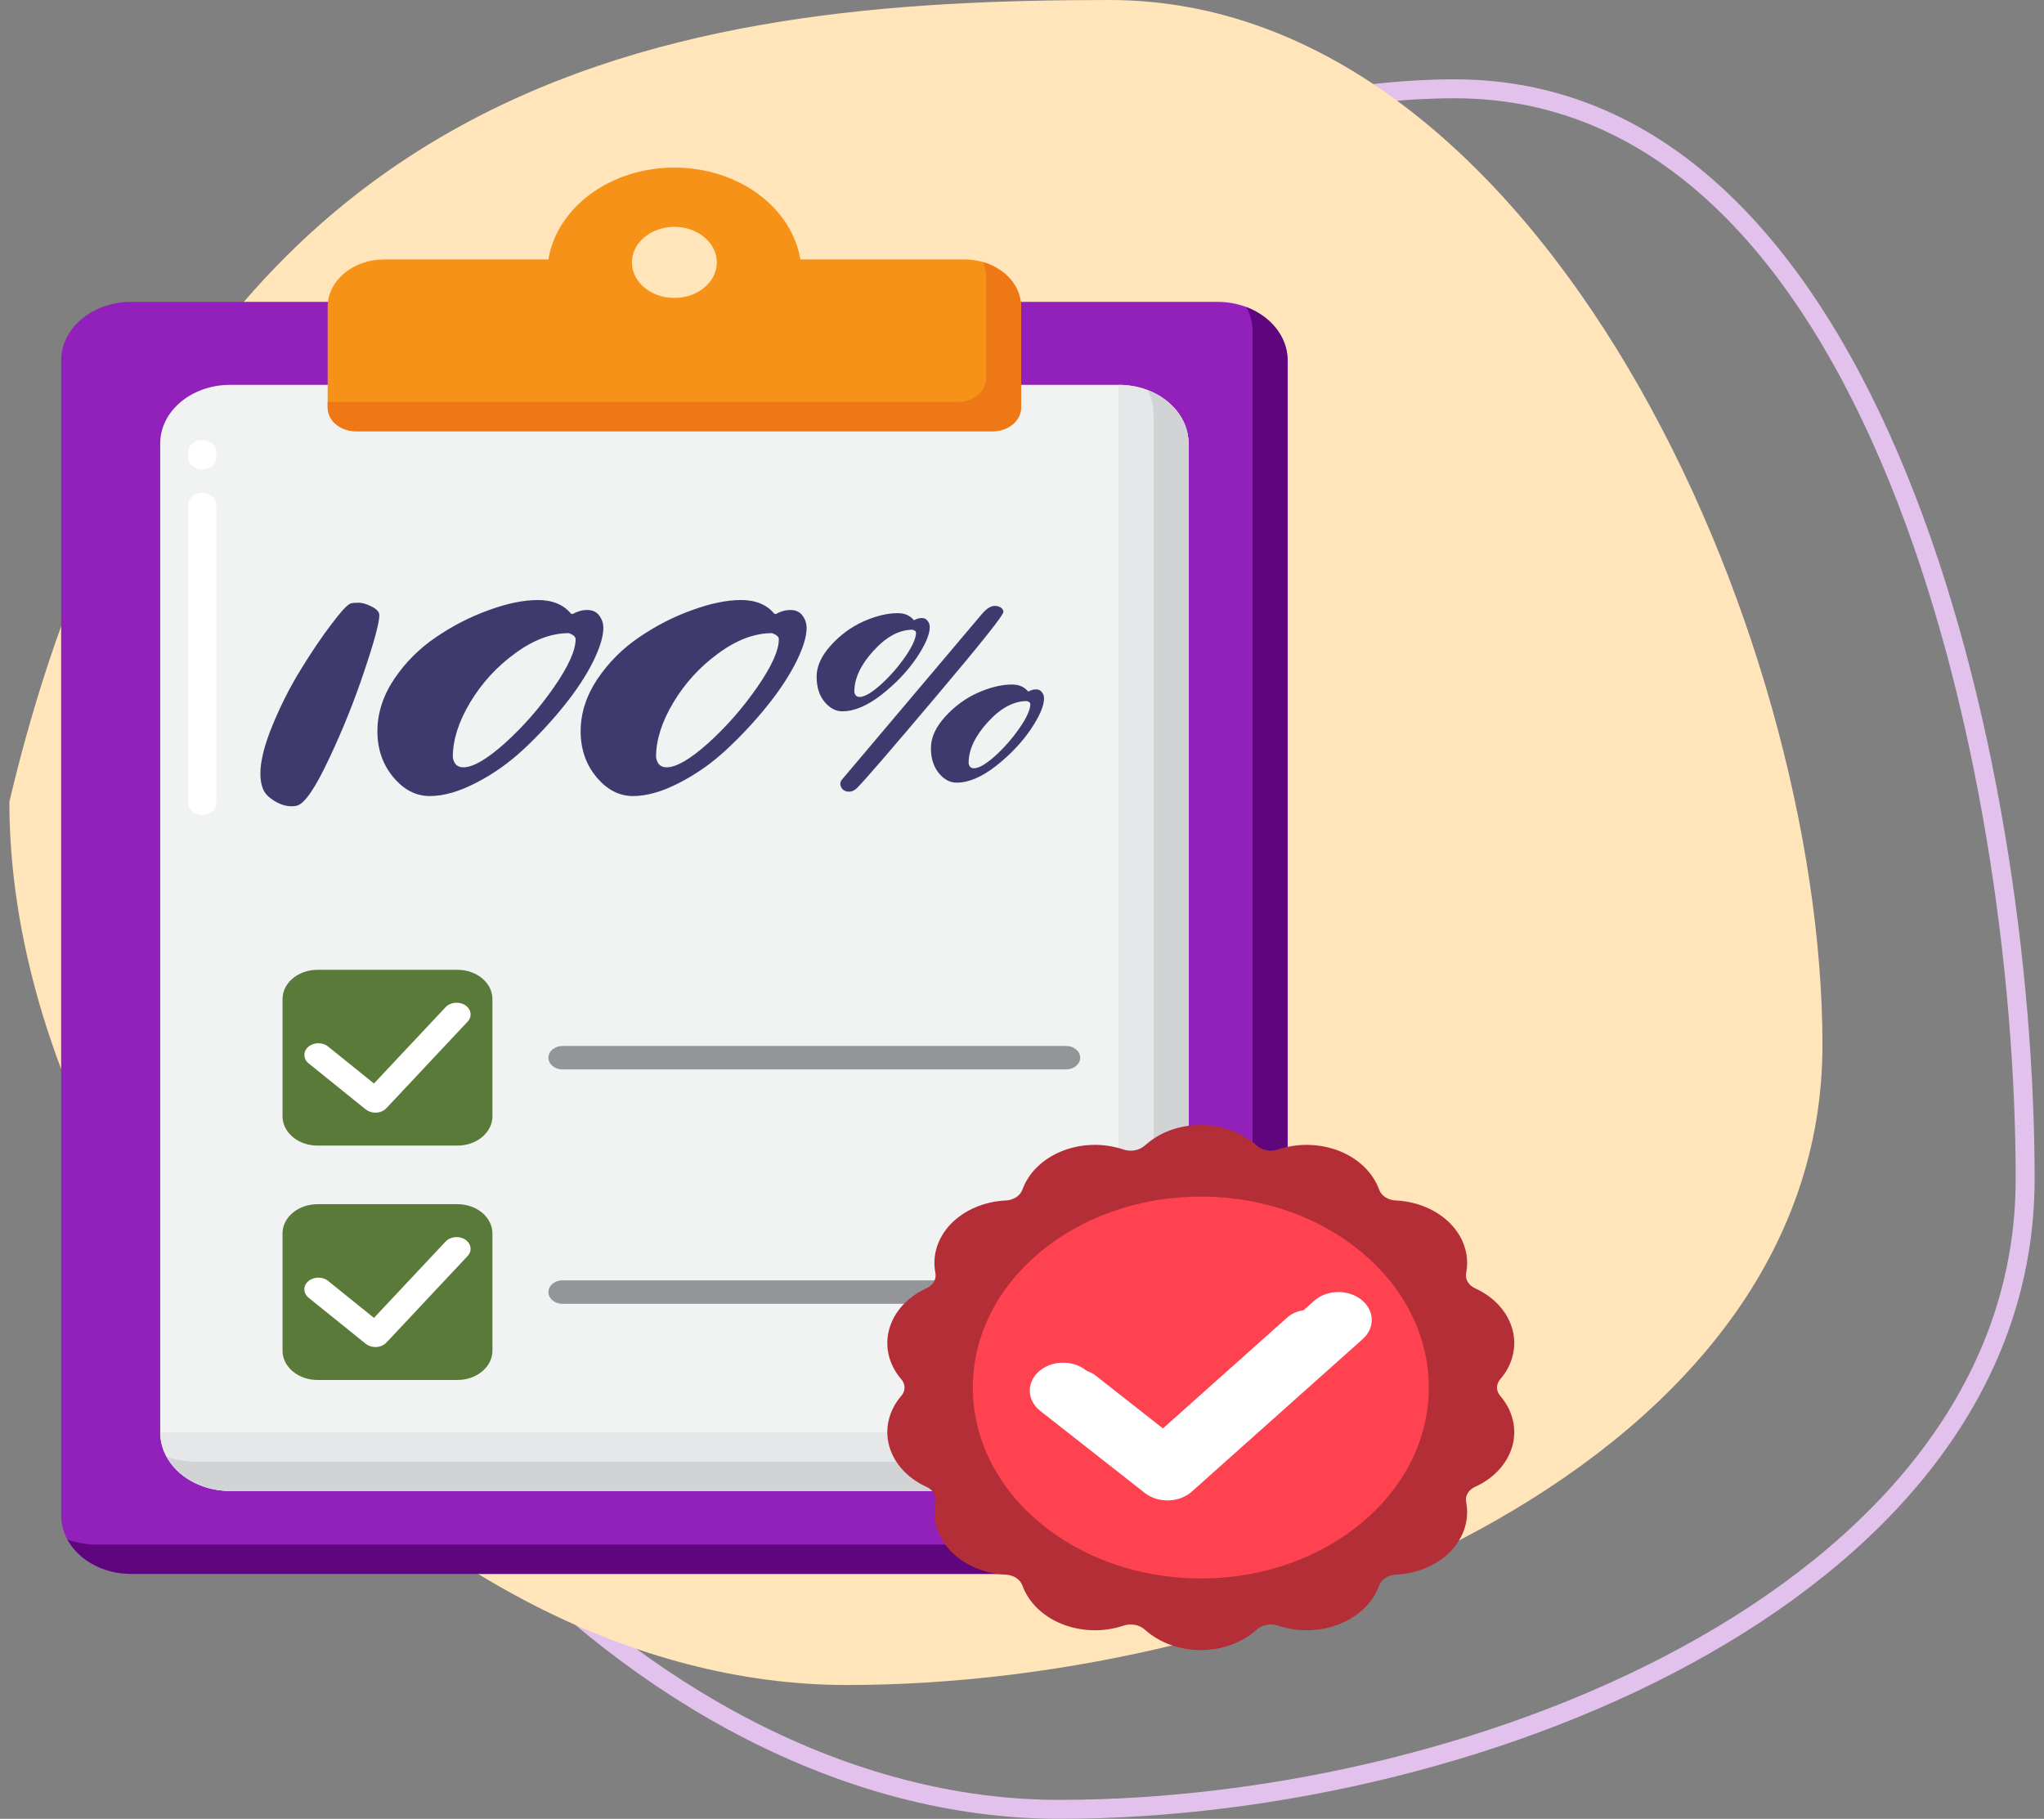
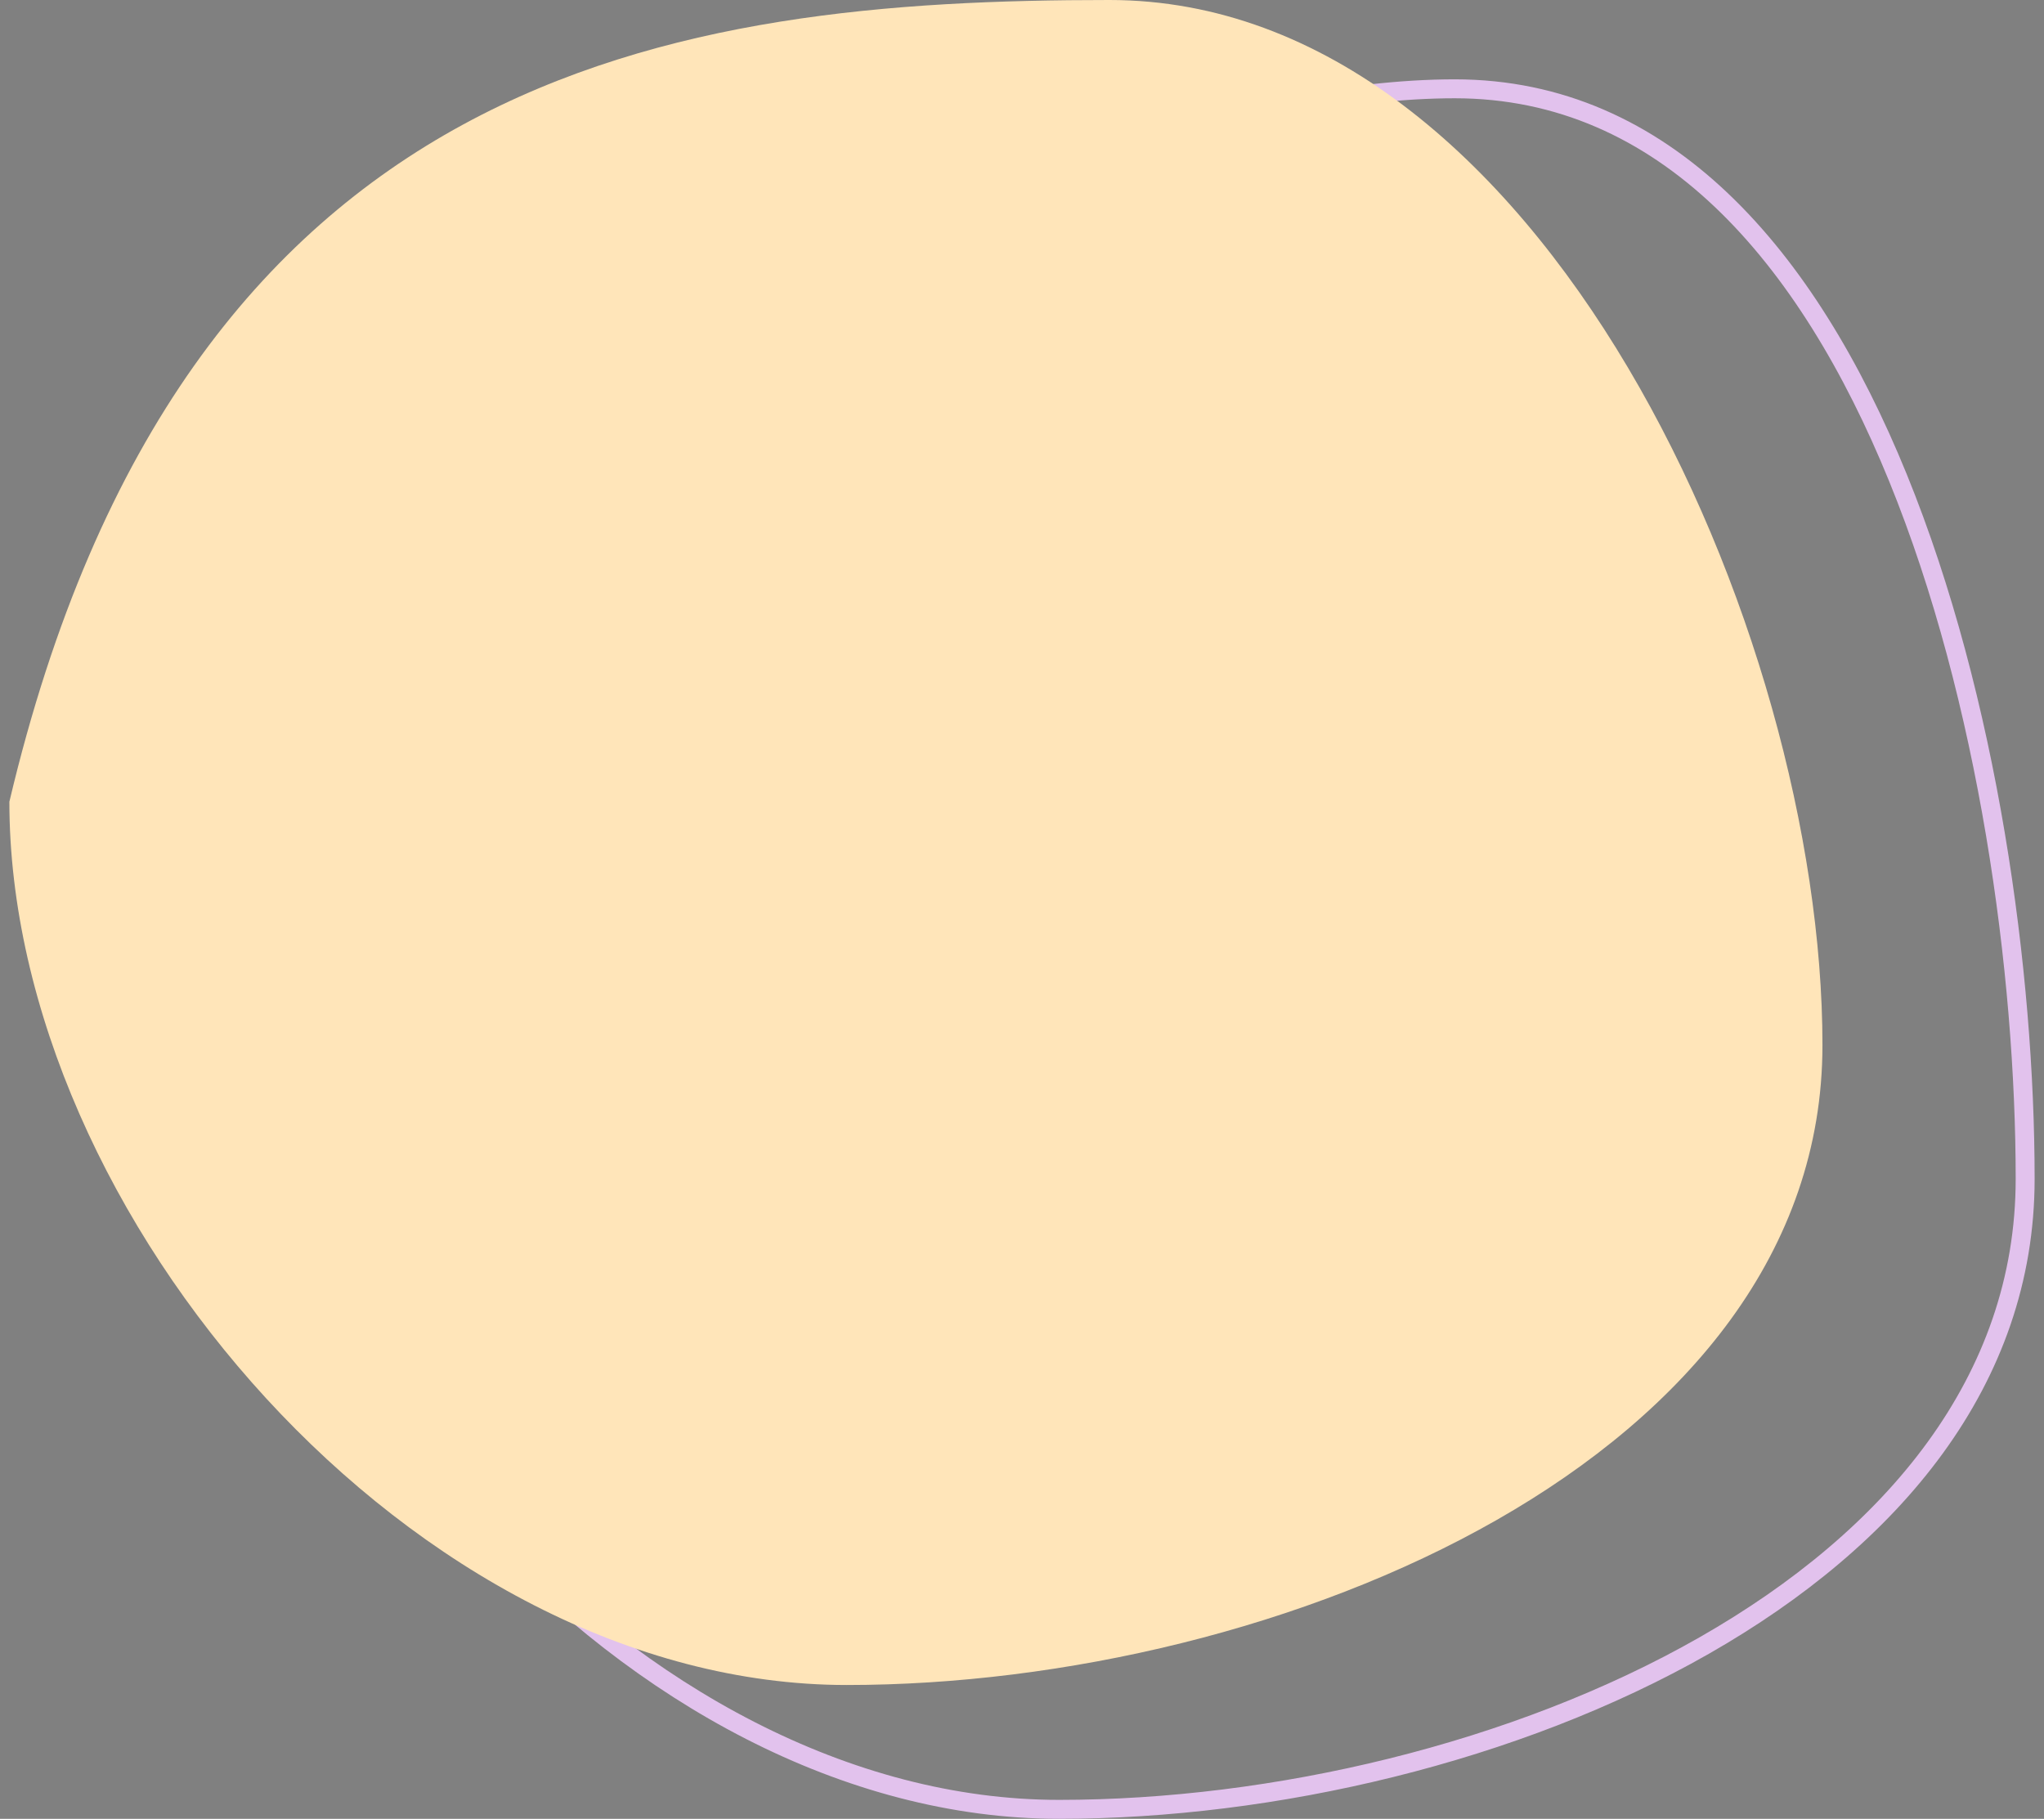
<svg xmlns="http://www.w3.org/2000/svg" width="109" height="97" viewBox="0 0 109 97" fill="none">
  <rect x="0" y="0" width="109" height="97" fill="#808080" stroke="none" />
  <path d="M77.58 4.736C88.776 4.736 96.382 13.623 101.212 25.48C106.031 37.309 107.995 51.902 107.995 62.873C107.995 73.636 100.922 82.03 90.878 87.761C80.838 93.489 67.92 96.495 56.477 96.495C45.139 96.495 34.098 90.32 25.877 81.368C17.656 72.416 12.319 60.756 12.319 49.895C12.319 44.549 14.914 39.051 19.24 33.785C23.563 28.524 29.578 23.537 36.329 19.226C49.845 10.593 66.192 4.736 77.58 4.736Z" stroke="#E2C2ED" stroke-width="1.01" />
  <path d="M97.186 55.736C97.186 77.77 68.201 89.864 45.162 89.864C22.122 89.864 0.5 64.792 0.5 42.758C9.793 3.486 36.123 0 59.163 0C82.202 0 97.186 33.703 97.186 55.736Z" fill="#FFE5B9" />
  <g clip-path="url(#clip0_6612_4736)">
    <path d="M64.933 83.938H6.992C4.931 83.938 3.261 82.539 3.261 80.813V19.226C3.261 17.5 4.931 16.101 6.992 16.101H64.933C66.994 16.101 68.664 17.5 68.664 19.226V80.813C68.664 82.539 66.994 83.938 64.933 83.938Z" fill="#9220BA" />
    <path d="M66.466 16.379C66.677 16.771 66.798 17.205 66.798 17.663V79.25C66.798 80.976 65.127 82.375 63.067 82.375H5.126C4.579 82.375 4.061 82.274 3.593 82.097C4.178 83.182 5.478 83.938 6.992 83.938H64.933C66.993 83.938 68.664 82.539 68.664 80.813V19.226C68.664 17.958 67.761 16.869 66.466 16.379Z" fill="#5F067E" />
    <path d="M59.65 79.513H12.274C10.213 79.513 8.543 78.114 8.543 76.388V23.649C8.543 21.924 10.213 20.524 12.274 20.524H59.65C61.711 20.524 63.381 21.924 63.381 23.649V76.388C63.381 78.114 61.711 79.513 59.65 79.513Z" fill="#F1F2F2" />
    <path d="M24.395 61.096H16.932C15.902 61.096 15.066 60.396 15.066 59.533V53.283C15.066 52.42 15.902 51.721 16.932 51.721H24.395C25.425 51.721 26.26 52.42 26.26 53.283V59.533C26.26 60.396 25.425 61.096 24.395 61.096Z" fill="#5A7A39" />
    <path d="M20.019 59.34C19.827 59.34 19.641 59.278 19.502 59.166L16.46 56.713C16.163 56.474 16.154 56.078 16.44 55.83C16.726 55.581 17.198 55.573 17.495 55.812L19.942 57.785L23.761 53.715C24.016 53.443 24.485 53.396 24.809 53.609C25.133 53.822 25.19 54.215 24.935 54.487L20.606 59.101C20.475 59.24 20.281 59.327 20.07 59.339C20.054 59.34 20.037 59.34 20.019 59.34Z" fill="white" />
    <path d="M56.857 57.033H29.991C29.579 57.033 29.245 56.753 29.245 56.408C29.245 56.063 29.579 55.783 29.991 55.783H56.857C57.269 55.783 57.603 56.063 57.603 56.408C57.603 56.753 57.269 57.033 56.857 57.033Z" fill="#939598" />
    <path d="M24.395 73.596H16.932C15.902 73.596 15.066 72.896 15.066 72.033V65.783C15.066 64.92 15.902 64.221 16.932 64.221H24.395C25.425 64.221 26.26 64.92 26.26 65.783V72.033C26.26 72.896 25.425 73.596 24.395 73.596Z" fill="#5A7A39" />
    <path d="M20.019 71.84C19.827 71.84 19.641 71.778 19.502 71.666L16.46 69.213C16.163 68.974 16.154 68.578 16.44 68.33C16.726 68.081 17.198 68.073 17.495 68.312L19.942 70.285L23.761 66.215C24.016 65.943 24.485 65.896 24.809 66.109C25.133 66.322 25.19 66.715 24.935 66.987L20.606 71.601C20.475 71.74 20.281 71.826 20.07 71.839C20.054 71.84 20.037 71.84 20.019 71.84Z" fill="white" />
    <path d="M56.857 69.533H29.991C29.579 69.533 29.245 69.253 29.245 68.908C29.245 68.563 29.579 68.283 29.991 68.283H56.857C57.269 68.283 57.603 68.563 57.603 68.908C57.603 69.253 57.269 69.533 56.857 69.533Z" fill="#939598" />
    <path d="M10.782 43.469C10.37 43.469 10.036 43.189 10.036 42.844V26.906C10.036 26.561 10.37 26.281 10.782 26.281C11.194 26.281 11.529 26.561 11.529 26.906V42.844C11.529 43.189 11.194 43.469 10.782 43.469ZM10.782 25.031C10.37 25.031 10.036 24.751 10.036 24.406V24.094C10.036 23.749 10.37 23.469 10.782 23.469C11.194 23.469 11.529 23.749 11.529 24.094V24.406C11.529 24.751 11.194 25.031 10.782 25.031Z" fill="white" />
    <path d="M59.65 20.524V73.263C59.65 74.989 57.979 76.388 55.918 76.388H8.543C8.543 78.114 10.213 79.513 12.274 79.513H59.65C61.711 79.513 63.381 78.114 63.381 76.388V23.649C63.381 21.924 61.711 20.524 59.65 20.524Z" fill="#E6E7E8" />
    <path d="M61.183 20.803C61.395 21.195 61.515 21.629 61.515 22.087V74.826C61.515 76.552 59.845 77.951 57.784 77.951H10.409C9.862 77.951 9.343 77.85 8.875 77.673C9.46 78.757 10.76 79.513 12.274 79.513H59.65C61.71 79.513 63.381 78.114 63.381 76.388V23.65C63.381 22.382 62.478 21.293 61.183 20.803Z" fill="#D1D3D4" />
    <path d="M51.432 13.836H42.681C42.22 11.069 39.392 8.938 35.962 8.938C32.532 8.938 29.703 11.069 29.243 13.836H20.491C18.824 13.836 17.473 14.967 17.473 16.364V21.736C17.473 22.434 18.148 23 18.982 23H52.941C53.775 23 54.451 22.434 54.451 21.736V16.364C54.451 14.967 53.099 13.836 51.432 13.836ZM35.962 15.89C34.712 15.89 33.698 15.041 33.698 13.994C33.698 12.947 34.712 12.098 35.962 12.098C37.212 12.098 38.226 12.947 38.226 13.994C38.226 15.041 37.212 15.89 35.962 15.89Z" fill="#F79219" />
    <path d="M52.418 13.977C52.525 14.235 52.586 14.512 52.586 14.802V20.174C52.586 20.872 51.91 21.438 51.077 21.438H17.474V21.736C17.474 22.434 18.149 23 18.983 23H52.942C53.776 23 54.452 22.434 54.452 21.736V16.364C54.452 15.257 53.601 14.319 52.418 13.977Z" fill="#EF7816" />
-     <path d="M80.003 73.559V73.557C80.331 73.178 80.558 72.745 80.67 72.287C80.782 71.828 80.777 71.355 80.653 70.899C80.528 70.443 80.291 70.015 79.956 69.641C79.621 69.267 79.196 68.957 78.709 68.729L78.666 68.709C78.495 68.633 78.356 68.514 78.269 68.368C78.183 68.223 78.153 68.058 78.184 67.897C78.275 67.44 78.25 66.971 78.111 66.522C77.972 66.073 77.722 65.654 77.376 65.291C77.02 64.919 76.575 64.613 76.069 64.395C75.563 64.177 75.008 64.05 74.439 64.023C74.238 64.016 74.045 63.958 73.885 63.855C73.726 63.753 73.608 63.612 73.547 63.451C73.387 63.006 73.118 62.593 72.757 62.24C72.396 61.886 71.952 61.599 71.451 61.397C70.947 61.194 70.398 61.079 69.838 61.061C69.278 61.042 68.72 61.121 68.198 61.291L68.157 61.305C67.963 61.37 67.751 61.384 67.547 61.346C67.344 61.308 67.159 61.219 67.017 61.091C66.636 60.747 66.175 60.472 65.661 60.285C65.148 60.097 64.594 60 64.034 60C63.497 59.996 62.964 60.083 62.469 60.256C61.974 60.429 61.526 60.685 61.152 61.008C61.117 61.034 61.075 61.068 61.043 61.097C60.901 61.223 60.717 61.311 60.515 61.348C60.313 61.385 60.102 61.37 59.91 61.305L59.871 61.292C59.349 61.121 58.79 61.042 58.23 61.06C57.669 61.078 57.119 61.193 56.614 61.397C56.114 61.599 55.669 61.886 55.308 62.24C54.947 62.594 54.679 63.007 54.519 63.453C54.458 63.614 54.339 63.755 54.178 63.857C54.017 63.959 53.823 64.018 53.621 64.024C53.054 64.052 52.5 64.178 51.995 64.397C51.489 64.615 51.045 64.92 50.69 65.291C50.344 65.655 50.093 66.076 49.955 66.526C49.816 66.976 49.792 67.446 49.885 67.904C49.914 68.065 49.883 68.229 49.795 68.373C49.708 68.518 49.569 68.636 49.397 68.711C48.9 68.937 48.467 69.249 48.125 69.625C47.783 70.002 47.541 70.436 47.415 70.897C47.291 71.354 47.285 71.827 47.397 72.286C47.509 72.745 47.736 73.179 48.063 73.559C48.176 73.687 48.237 73.843 48.236 74.002C48.236 74.162 48.175 74.317 48.062 74.445C47.735 74.825 47.508 75.259 47.397 75.717C47.285 76.176 47.291 76.649 47.415 77.106C47.541 77.567 47.784 78.001 48.126 78.378C48.469 78.756 48.903 79.067 49.4 79.293C49.572 79.369 49.711 79.488 49.798 79.634C49.885 79.78 49.915 79.944 49.884 80.105C49.793 80.562 49.817 81.031 49.956 81.48C50.095 81.929 50.345 82.349 50.69 82.711C51.041 83.079 51.479 83.38 51.977 83.598C52.474 83.816 53.02 83.945 53.581 83.976L53.627 83.979C53.828 83.986 54.021 84.045 54.181 84.147C54.341 84.249 54.459 84.391 54.52 84.551C54.68 84.996 54.949 85.409 55.309 85.762C55.67 86.116 56.115 86.403 56.615 86.605C57.126 86.811 57.683 86.926 58.251 86.942C58.818 86.959 59.383 86.875 59.91 86.698C60.103 86.633 60.316 86.618 60.52 86.656C60.723 86.694 60.908 86.783 61.05 86.911C61.432 87.256 61.894 87.53 62.408 87.718C62.923 87.906 63.478 88.003 64.039 88.002C64.6 88.002 65.155 87.904 65.668 87.715C66.182 87.526 66.644 87.251 67.024 86.905C67.166 86.779 67.35 86.691 67.552 86.654C67.754 86.617 67.965 86.632 68.157 86.698L68.197 86.711C68.719 86.881 69.277 86.959 69.837 86.941C70.397 86.923 70.947 86.808 71.451 86.605C71.952 86.403 72.397 86.116 72.758 85.763C73.119 85.409 73.388 84.996 73.549 84.55C73.609 84.39 73.727 84.249 73.887 84.147C74.046 84.044 74.24 83.986 74.441 83.979L74.485 83.976C75.045 83.944 75.592 83.816 76.09 83.598C76.587 83.38 77.025 83.078 77.376 82.711C77.715 82.355 77.962 81.944 78.103 81.505C78.243 81.065 78.274 80.606 78.193 80.156C78.191 80.137 78.187 80.117 78.184 80.097C78.154 79.938 78.185 79.774 78.271 79.63C78.358 79.486 78.496 79.368 78.666 79.293L78.708 79.274C79.195 79.046 79.62 78.736 79.956 78.362C80.291 77.988 80.528 77.56 80.653 77.104C80.776 76.647 80.782 76.174 80.67 75.715C80.558 75.256 80.331 74.823 80.003 74.443C79.891 74.315 79.831 74.16 79.831 74.001C79.831 73.842 79.891 73.688 80.003 73.559Z" fill="#B32E37" />
+     <path d="M80.003 73.559V73.557C80.331 73.178 80.558 72.745 80.67 72.287C80.782 71.828 80.777 71.355 80.653 70.899C80.528 70.443 80.291 70.015 79.956 69.641C79.621 69.267 79.196 68.957 78.709 68.729L78.666 68.709C78.495 68.633 78.356 68.514 78.269 68.368C78.183 68.223 78.153 68.058 78.184 67.897C78.275 67.44 78.25 66.971 78.111 66.522C77.972 66.073 77.722 65.654 77.376 65.291C77.02 64.919 76.575 64.613 76.069 64.395C75.563 64.177 75.008 64.05 74.439 64.023C74.238 64.016 74.045 63.958 73.885 63.855C73.726 63.753 73.608 63.612 73.547 63.451C73.387 63.006 73.118 62.593 72.757 62.24C72.396 61.886 71.952 61.599 71.451 61.397C70.947 61.194 70.398 61.079 69.838 61.061C69.278 61.042 68.72 61.121 68.198 61.291L68.157 61.305C67.963 61.37 67.751 61.384 67.547 61.346C67.344 61.308 67.159 61.219 67.017 61.091C66.636 60.747 66.175 60.472 65.661 60.285C65.148 60.097 64.594 60 64.034 60C63.497 59.996 62.964 60.083 62.469 60.256C61.974 60.429 61.526 60.685 61.152 61.008C61.117 61.034 61.075 61.068 61.043 61.097C60.901 61.223 60.717 61.311 60.515 61.348C60.313 61.385 60.102 61.37 59.91 61.305L59.871 61.292C59.349 61.121 58.79 61.042 58.23 61.06C57.669 61.078 57.119 61.193 56.614 61.397C56.114 61.599 55.669 61.886 55.308 62.24C54.947 62.594 54.679 63.007 54.519 63.453C54.458 63.614 54.339 63.755 54.178 63.857C54.017 63.959 53.823 64.018 53.621 64.024C53.054 64.052 52.5 64.178 51.995 64.397C51.489 64.615 51.045 64.92 50.69 65.291C50.344 65.655 50.093 66.076 49.955 66.526C49.816 66.976 49.792 67.446 49.885 67.904C49.914 68.065 49.883 68.229 49.795 68.373C49.708 68.518 49.569 68.636 49.397 68.711C48.9 68.937 48.467 69.249 48.125 69.625C47.291 71.354 47.285 71.827 47.397 72.286C47.509 72.745 47.736 73.179 48.063 73.559C48.176 73.687 48.237 73.843 48.236 74.002C48.236 74.162 48.175 74.317 48.062 74.445C47.735 74.825 47.508 75.259 47.397 75.717C47.285 76.176 47.291 76.649 47.415 77.106C47.541 77.567 47.784 78.001 48.126 78.378C48.469 78.756 48.903 79.067 49.4 79.293C49.572 79.369 49.711 79.488 49.798 79.634C49.885 79.78 49.915 79.944 49.884 80.105C49.793 80.562 49.817 81.031 49.956 81.48C50.095 81.929 50.345 82.349 50.69 82.711C51.041 83.079 51.479 83.38 51.977 83.598C52.474 83.816 53.02 83.945 53.581 83.976L53.627 83.979C53.828 83.986 54.021 84.045 54.181 84.147C54.341 84.249 54.459 84.391 54.52 84.551C54.68 84.996 54.949 85.409 55.309 85.762C55.67 86.116 56.115 86.403 56.615 86.605C57.126 86.811 57.683 86.926 58.251 86.942C58.818 86.959 59.383 86.875 59.91 86.698C60.103 86.633 60.316 86.618 60.52 86.656C60.723 86.694 60.908 86.783 61.05 86.911C61.432 87.256 61.894 87.53 62.408 87.718C62.923 87.906 63.478 88.003 64.039 88.002C64.6 88.002 65.155 87.904 65.668 87.715C66.182 87.526 66.644 87.251 67.024 86.905C67.166 86.779 67.35 86.691 67.552 86.654C67.754 86.617 67.965 86.632 68.157 86.698L68.197 86.711C68.719 86.881 69.277 86.959 69.837 86.941C70.397 86.923 70.947 86.808 71.451 86.605C71.952 86.403 72.397 86.116 72.758 85.763C73.119 85.409 73.388 84.996 73.549 84.55C73.609 84.39 73.727 84.249 73.887 84.147C74.046 84.044 74.24 83.986 74.441 83.979L74.485 83.976C75.045 83.944 75.592 83.816 76.09 83.598C76.587 83.38 77.025 83.078 77.376 82.711C77.715 82.355 77.962 81.944 78.103 81.505C78.243 81.065 78.274 80.606 78.193 80.156C78.191 80.137 78.187 80.117 78.184 80.097C78.154 79.938 78.185 79.774 78.271 79.63C78.358 79.486 78.496 79.368 78.666 79.293L78.708 79.274C79.195 79.046 79.62 78.736 79.956 78.362C80.291 77.988 80.528 77.56 80.653 77.104C80.776 76.647 80.782 76.174 80.67 75.715C80.558 75.256 80.331 74.823 80.003 74.443C79.891 74.315 79.831 74.16 79.831 74.001C79.831 73.842 79.891 73.688 80.003 73.559Z" fill="#B32E37" />
    <path d="M64.035 84.182C70.75 84.182 76.194 79.623 76.194 73.999C76.194 68.375 70.75 63.816 64.035 63.816C57.32 63.816 51.877 68.375 51.877 73.999C51.877 79.623 57.32 84.182 64.035 84.182Z" fill="#FF424F" />
    <path d="M62.258 80.02C61.822 80.02 61.385 79.887 61.042 79.617L55.477 75.248C54.761 74.686 54.724 73.744 55.396 73.144C56.067 72.544 57.192 72.513 57.908 73.076L62.177 76.428L70.077 69.376C70.749 68.777 71.874 68.747 72.59 69.309C73.306 69.872 73.342 70.814 72.67 71.414L63.554 79.55C63.205 79.862 62.732 80.02 62.258 80.02Z" fill="white" />
    <path d="M62.084 79.196C61.718 79.196 61.351 79.084 61.063 78.858L56.391 75.19C55.789 74.718 55.759 73.927 56.322 73.423C56.886 72.92 57.831 72.894 58.432 73.366L62.016 76.18L68.649 70.26C69.213 69.757 70.157 69.731 70.759 70.204C71.359 70.676 71.39 71.467 70.826 71.97L63.172 78.802C62.879 79.064 62.482 79.196 62.084 79.196Z" fill="white" />
    <path d="M15.553 43C15.251 43 14.945 42.905 14.633 42.714C14.321 42.524 14.119 42.312 14.025 42.078C13.931 41.844 13.885 41.571 13.885 41.26C13.885 40.584 14.103 39.719 14.54 38.662C14.976 37.606 15.475 36.623 16.036 35.714C16.597 34.797 17.137 33.996 17.657 33.312C18.177 32.619 18.525 32.242 18.701 32.182C18.795 32.156 18.935 32.143 19.122 32.143C19.32 32.143 19.553 32.212 19.824 32.351C20.094 32.489 20.229 32.641 20.229 32.805C20.229 33.203 19.964 34.191 19.434 35.766C18.914 37.333 18.291 38.887 17.564 40.429C16.846 41.97 16.28 42.814 15.864 42.961C15.771 42.987 15.667 43 15.553 43Z" fill="#40396E" />
    <path d="M30.461 32.74H30.554C30.793 32.602 31.048 32.532 31.318 32.532C31.599 32.532 31.812 32.632 31.957 32.831C32.103 33.03 32.175 33.251 32.175 33.493C32.175 33.952 31.988 34.558 31.614 35.312C31.24 36.056 30.726 36.836 30.071 37.649C29.416 38.463 28.699 39.234 27.92 39.961C27.14 40.688 26.294 41.286 25.379 41.753C24.475 42.221 23.654 42.455 22.916 42.455C22.178 42.455 21.529 42.117 20.968 41.442C20.407 40.766 20.126 39.952 20.126 39C20.126 38.039 20.422 37.113 21.015 36.221C21.617 35.329 22.36 34.584 23.244 33.987C24.127 33.381 25.062 32.9 26.049 32.545C27.037 32.182 27.915 32 28.684 32C29.463 32 30.055 32.247 30.461 32.74ZM30.695 34.091C30.695 33.961 30.575 33.853 30.336 33.766C29.401 33.766 28.445 34.126 27.468 34.844C26.491 35.554 25.691 36.429 25.067 37.468C24.454 38.498 24.148 39.463 24.148 40.364V40.403C24.21 40.749 24.397 40.922 24.709 40.922C25.228 40.922 25.971 40.489 26.938 39.623C27.904 38.749 28.772 37.758 29.541 36.649C30.31 35.541 30.695 34.688 30.695 34.091Z" fill="#40396E" />
    <path d="M41.299 32.74H41.392C41.632 32.602 41.886 32.532 42.156 32.532C42.437 32.532 42.65 32.632 42.795 32.831C42.941 33.03 43.014 33.251 43.014 33.493C43.014 33.952 42.827 34.558 42.453 35.312C42.078 36.056 41.564 36.836 40.909 37.649C40.255 38.463 39.538 39.234 38.758 39.961C37.979 40.688 37.132 41.286 36.217 41.753C35.313 42.221 34.492 42.455 33.755 42.455C33.017 42.455 32.367 42.117 31.806 41.442C31.245 40.766 30.964 39.952 30.964 39C30.964 38.039 31.261 37.113 31.853 36.221C32.456 35.329 33.199 34.584 34.082 33.987C34.965 33.381 35.901 32.9 36.888 32.545C37.875 32.182 38.753 32 39.522 32C40.301 32 40.894 32.247 41.299 32.74ZM41.533 34.091C41.533 33.961 41.413 33.853 41.174 33.766C40.239 33.766 39.283 34.126 38.306 34.844C37.329 35.554 36.529 36.429 35.906 37.468C35.292 38.498 34.986 39.463 34.986 40.364V40.403C35.048 40.749 35.235 40.922 35.547 40.922C36.067 40.922 36.81 40.489 37.776 39.623C38.743 38.749 39.61 37.758 40.379 36.649C41.148 35.541 41.533 34.688 41.533 34.091Z" fill="#40396E" />
    <path d="M44.905 41.571C49.737 35.849 52.221 32.909 52.356 32.753C52.605 32.459 52.839 32.312 53.057 32.312C53.171 32.312 53.275 32.342 53.369 32.403C53.462 32.463 53.509 32.541 53.509 32.636C53.509 32.809 52.309 34.316 49.908 37.156C47.518 39.987 46.12 41.606 45.715 42.013C45.58 42.151 45.435 42.221 45.279 42.221C45.123 42.221 45.003 42.173 44.92 42.078C44.847 41.991 44.811 41.9 44.811 41.805C44.811 41.719 44.842 41.641 44.905 41.571ZM48.724 33.065H48.77C48.895 32.996 49.025 32.961 49.16 32.961C49.295 32.961 49.399 33.013 49.472 33.117C49.545 33.212 49.581 33.32 49.581 33.442C49.581 33.84 49.342 34.394 48.864 35.104C48.386 35.805 47.768 36.455 47.009 37.052C46.25 37.641 45.554 37.935 44.92 37.935C44.567 37.935 44.25 37.766 43.969 37.429C43.689 37.091 43.548 36.645 43.548 36.091C43.548 35.537 43.798 34.983 44.297 34.429C44.806 33.866 45.388 33.437 46.043 33.143C46.708 32.849 47.316 32.701 47.866 32.701C48.24 32.701 48.526 32.822 48.724 33.065ZM48.848 33.74C48.848 33.671 48.786 33.619 48.661 33.584C47.955 33.584 47.258 33.961 46.573 34.714C45.897 35.459 45.559 36.182 45.559 36.883V36.909C45.59 37.082 45.684 37.169 45.84 37.169C46.1 37.169 46.474 36.952 46.962 36.52C47.451 36.078 47.887 35.58 48.272 35.026C48.656 34.472 48.848 34.043 48.848 33.74ZM54.819 36.87H54.865C54.99 36.801 55.12 36.766 55.255 36.766C55.39 36.766 55.494 36.818 55.567 36.922C55.639 37.017 55.676 37.126 55.676 37.247C55.676 37.645 55.437 38.199 54.959 38.909C54.481 39.61 53.862 40.26 53.104 40.857C52.345 41.446 51.649 41.74 51.015 41.74C50.662 41.74 50.345 41.571 50.064 41.234C49.784 40.887 49.643 40.442 49.643 39.896C49.643 39.342 49.893 38.788 50.392 38.234C50.901 37.671 51.483 37.242 52.137 36.948C52.803 36.654 53.41 36.507 53.961 36.507C54.335 36.507 54.621 36.628 54.819 36.87ZM54.943 37.545C54.943 37.476 54.881 37.424 54.756 37.39C54.05 37.39 53.353 37.766 52.667 38.52C51.992 39.264 51.654 39.987 51.654 40.688V40.714C51.685 40.887 51.779 40.974 51.935 40.974C52.194 40.974 52.569 40.758 53.057 40.325C53.545 39.883 53.982 39.385 54.366 38.831C54.751 38.277 54.943 37.849 54.943 37.545Z" fill="#40396E" />
  </g>
  <defs>
    <clipPath id="clip0_6612_4736">
-       <rect width="80" height="80" fill="white" transform="translate(0.75 8)" />
-     </clipPath>
+       </clipPath>
  </defs>
</svg>